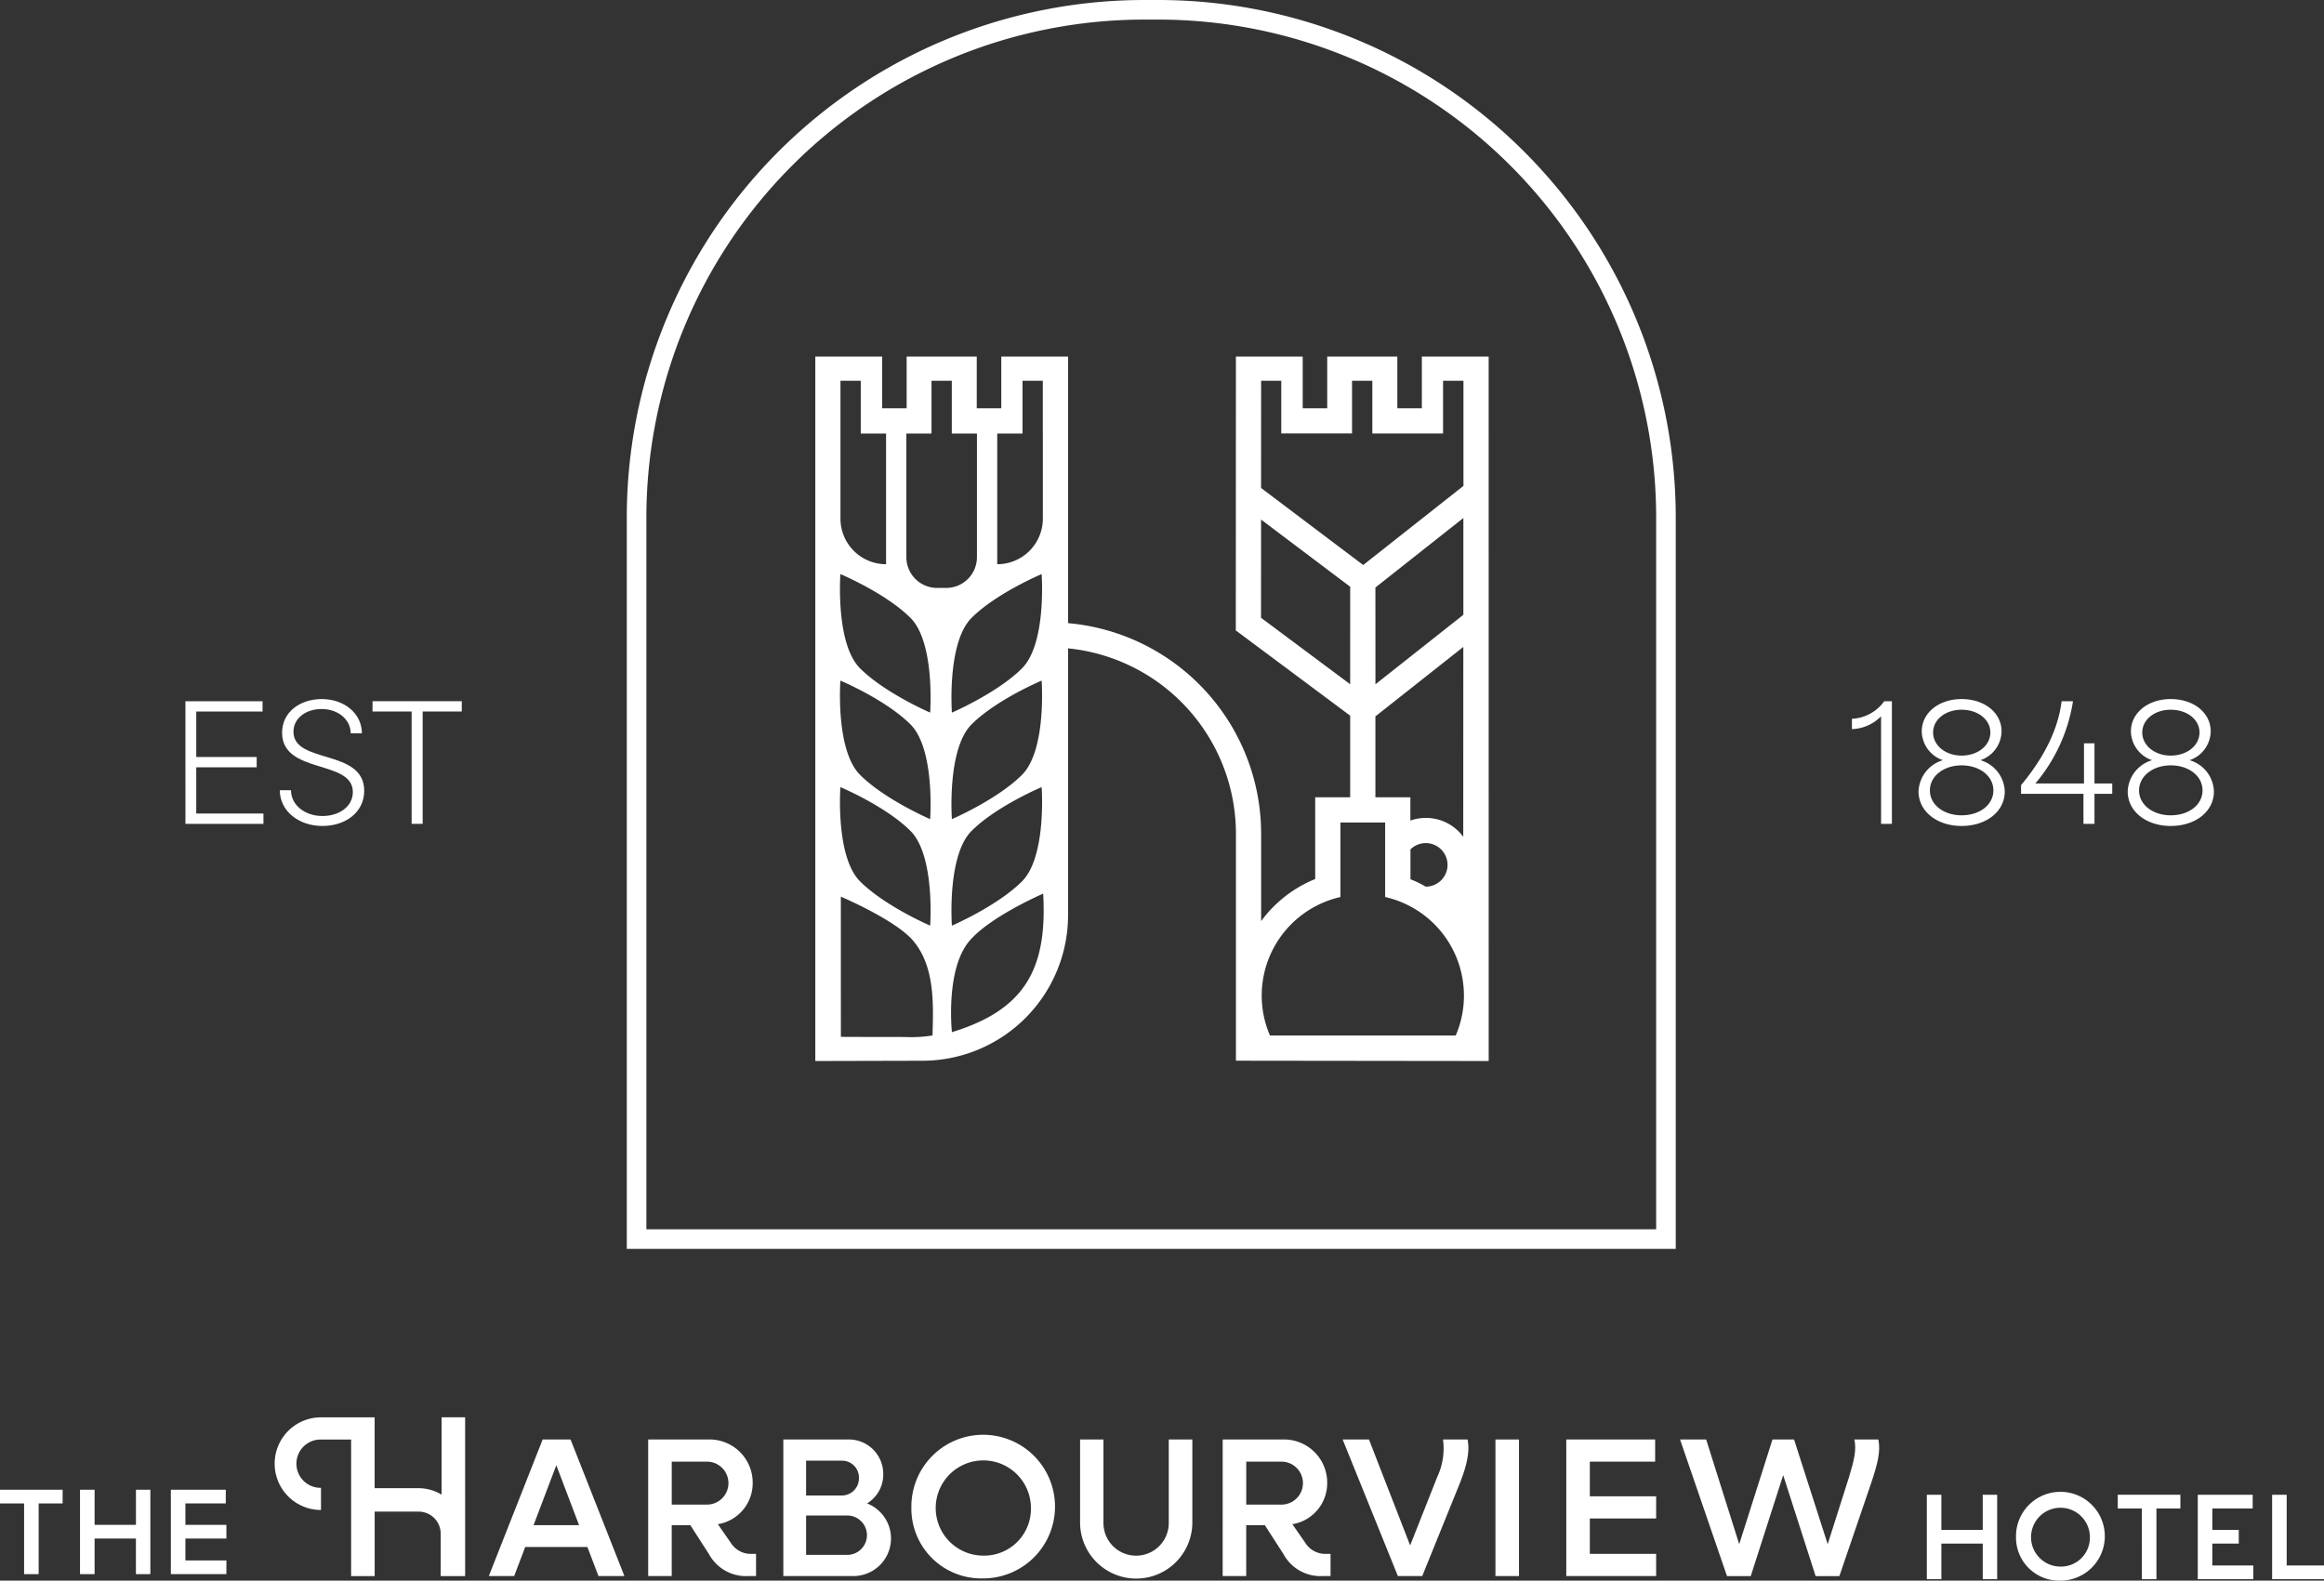
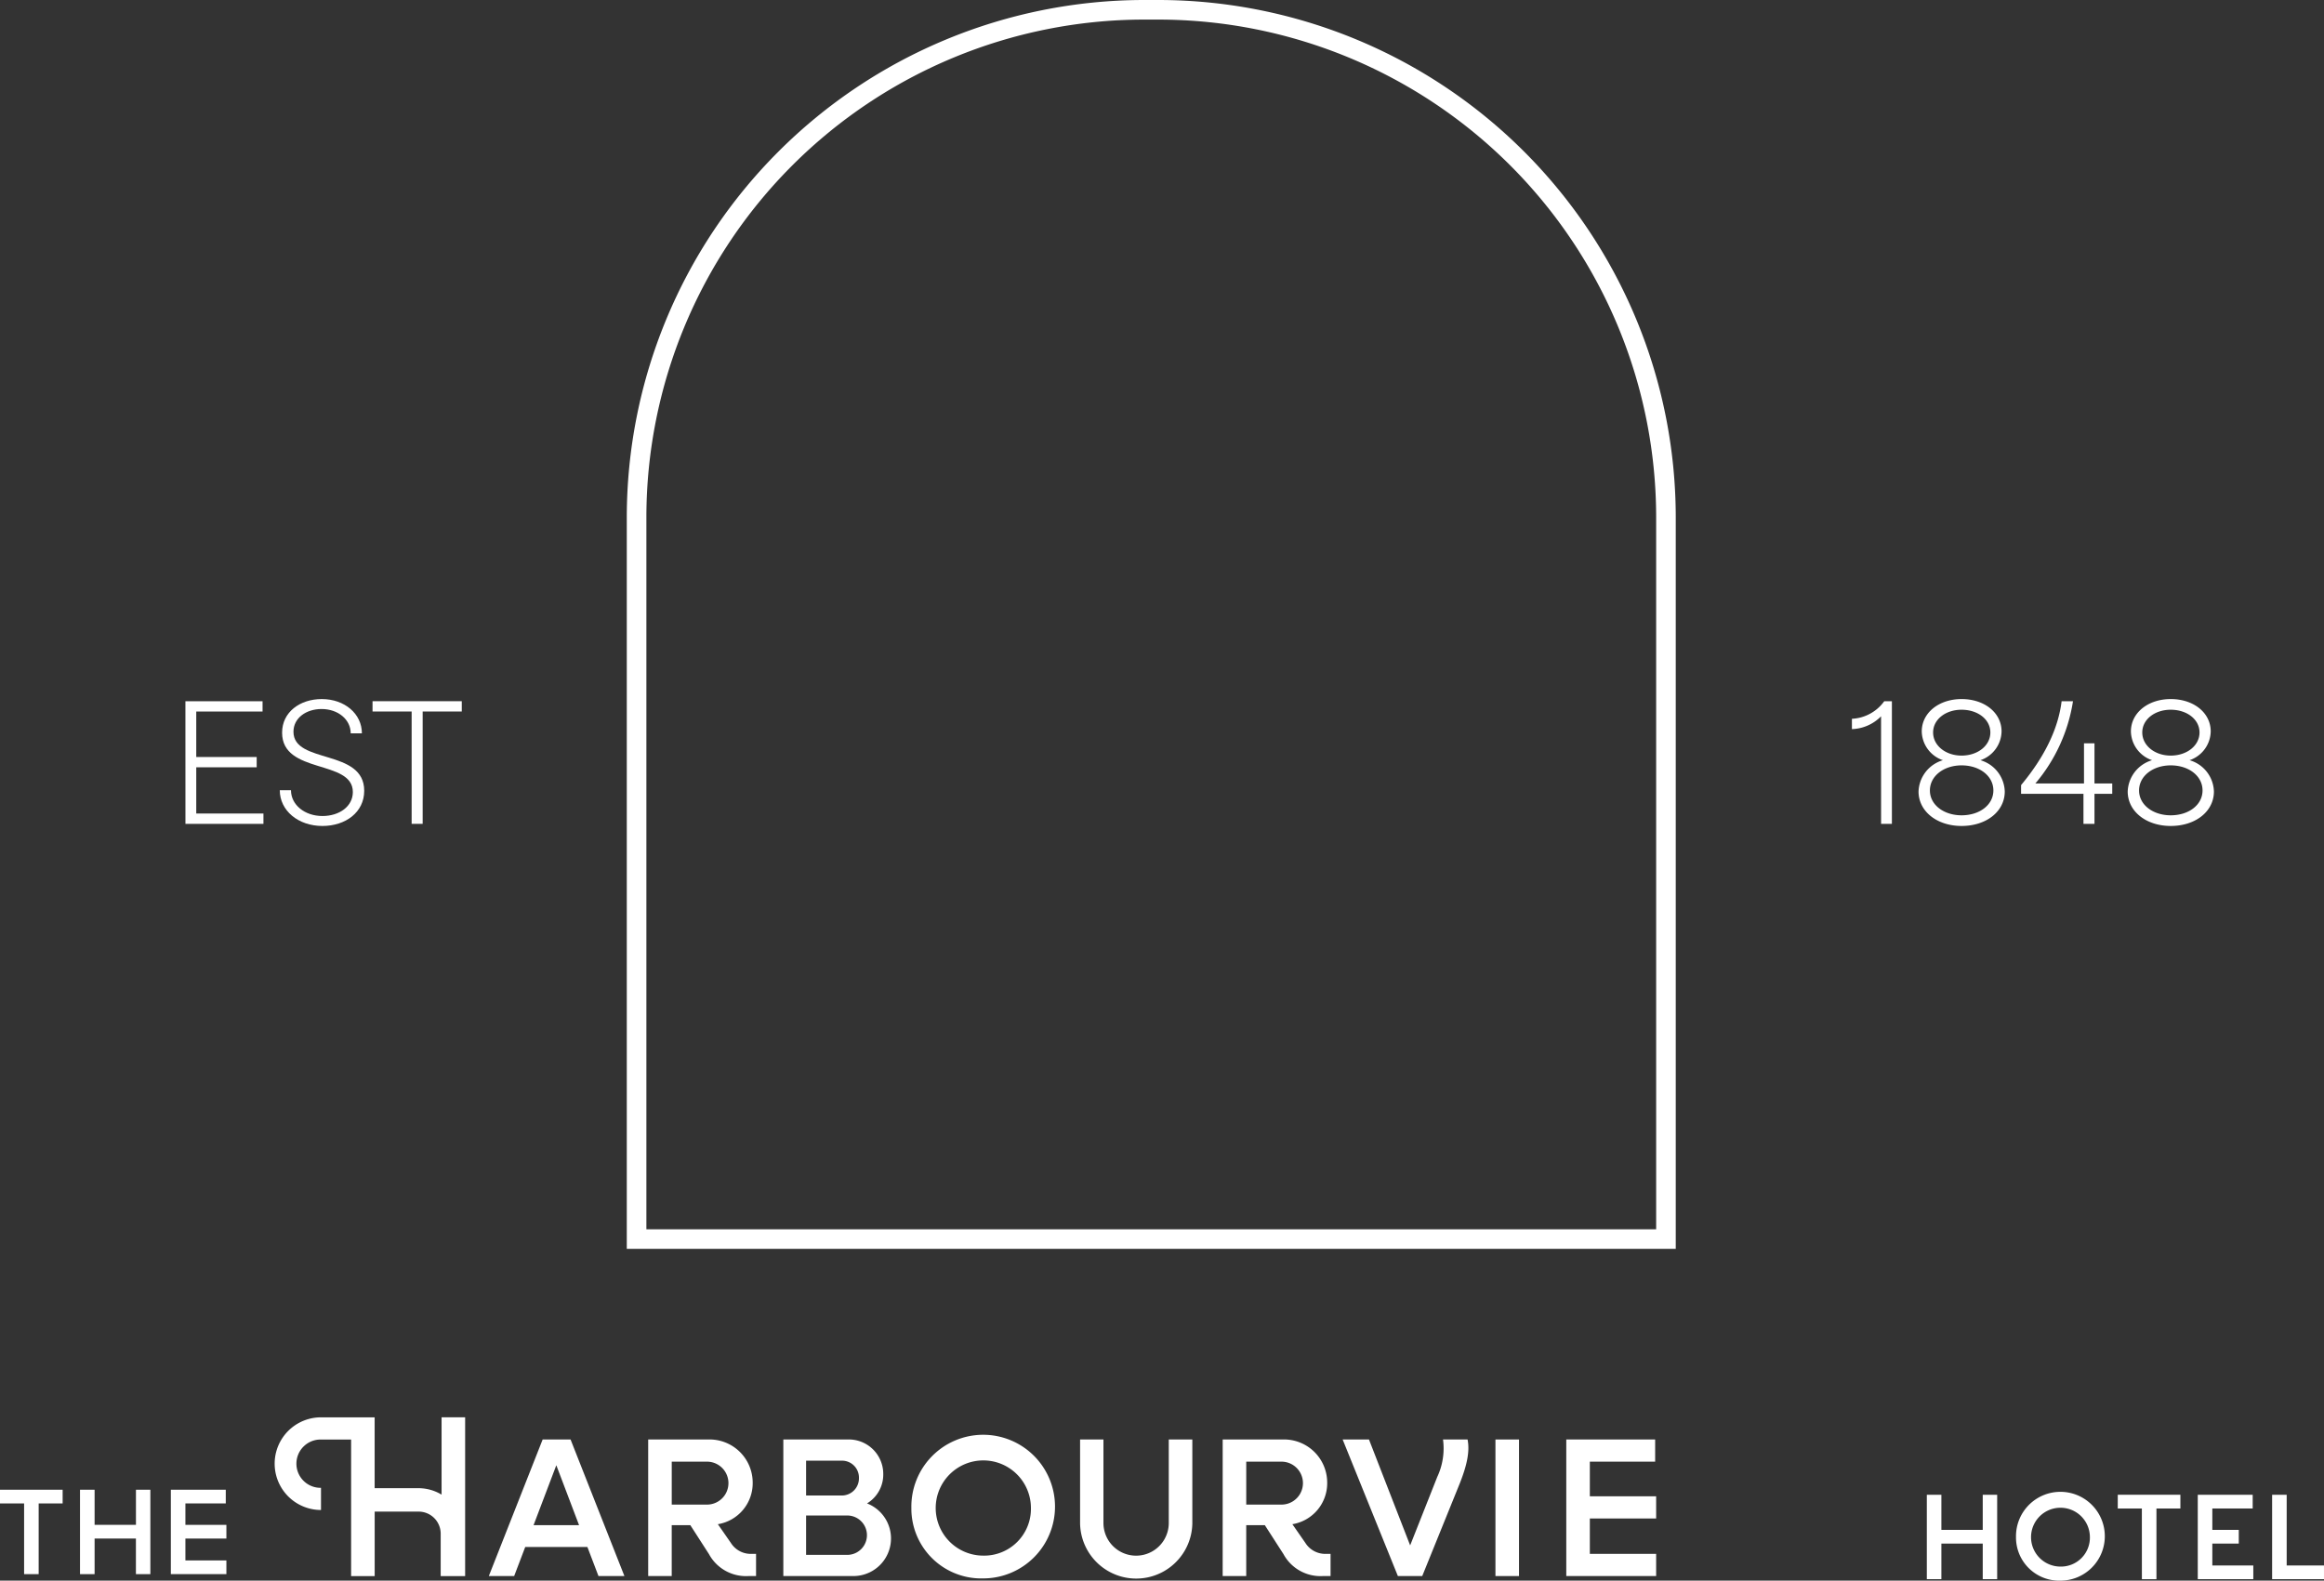
<svg xmlns="http://www.w3.org/2000/svg" id="Group_22" data-name="Group 22" width="300.925" height="204.703" viewBox="0 0 300.925 204.703">
  <rect x="0" y="0" width="300.925" height="204.703" fill="#333333" stroke="none" />
  <defs>
    <clipPath id="clip-path">
      <rect id="Rectangle_56" data-name="Rectangle 56" width="300.925" height="204.703" fill="none" />
    </clipPath>
  </defs>
  <g id="Group_21" data-name="Group 21" clip-path="url(#clip-path)">
-     <path id="Path_85" data-name="Path 85" d="M218.76,57.544h-8.651v6.7h-3.173v-6.7h-9.08v6.7h-3.174v-6.7h-8.649l-.014,35.471,14.81,11.04v10.566H196.3v10.588a16.267,16.267,0,0,0-7,5.451V119.328a27.4,27.4,0,0,0-25-27.255V57.545h-8.649v6.7h-3.175v-6.7h-9.078v6.7h-3.175v-6.7H131.57v91.234l13.883-.035A18.871,18.871,0,0,0,164.3,129.9V95.338a24.14,24.14,0,0,1,21.736,23.99v29.411l32.728.039Zm-67.283,75.745c2.644-3.189,9.6-6.186,9.6-6.186.549,9.72-2.347,15.047-11.818,17.938,0,0-.86-8.041,2.218-11.752m-16.6-5.794s7.109,3.006,9.4,5.749c2.746,3.295,2.6,8.035,2.467,12.224a17.207,17.207,0,0,1-3.573.2c-5.022,0-8.289-.018-8.289-.018ZM215.56,140.3a13.031,13.031,0,0,1-1.07,5.183H190.444a13.084,13.084,0,0,1,9.122-17.941v-9.655h5.792v9.652a13.091,13.091,0,0,1,10.2,12.762M161.028,60.683v6.834h.006V78.534a5.905,5.905,0,0,1-5.906,5.906V67.517H158.4V60.683Zm-2.694,51.036c-3.21,3.209-9.076,5.733-9.076,5.733s-.664-9.055,2.544-12.264,9.076-5.674,9.076-5.674.664,9-2.544,12.205m0,13.795c-3.21,3.209-9.076,5.733-9.076,5.733s-.664-9.055,2.544-12.264,9.076-5.674,9.076-5.674.664,9-2.544,12.205m0-27.589c-3.21,3.209-9.076,5.733-9.076,5.733s-.664-9.055,2.544-12.264,9.076-5.674,9.076-5.674.664,9-2.544,12.205m-9.089-37.241v6.834H152.5v16.01a3.986,3.986,0,0,1-3.986,3.985h-1.167a3.986,3.986,0,0,1-3.986-3.985V67.517h3.256V60.683ZM134.82,113.308s5.867,2.465,9.076,5.674,2.545,12.264,2.545,12.264-5.867-2.524-9.076-5.733-2.545-12.205-2.545-12.205m11.621,4.144s-5.867-2.524-9.076-5.733-2.545-12.205-2.545-12.205,5.867,2.465,9.076,5.674,2.545,12.264,2.545,12.264m0-13.795s-5.867-2.524-9.076-5.733-2.545-12.205-2.545-12.205,5.867,2.465,9.076,5.674,2.545,12.264,2.545,12.264m-5.707-36.14V84.44a5.905,5.905,0,0,1-5.906-5.906V60.683h2.628v6.834Zm63.361,19.941,11.391-9,0,12.532-11.386,9ZM191.906,60.683v6.824h9.162V60.685H203.7v6.823h9.156V60.683h2.641l0,13.612L202.517,84.543,189.292,74.57l.006-13.887Zm-2.621,30.694.006-12.719,11.538,8.7V99.982Zm14.81,12.771,11.384-8.995-.01,24.588a6,6,0,0,0-6.845-2.1v-3.017h-4.529Zm9.343,19.226a2.821,2.821,0,0,1-2.82,2.821l-.014,0a13.024,13.024,0,0,0-1.969-.952v-3.872a2.819,2.819,0,0,1,4.8,2" transform="translate(-26 -11.371)" fill="#fff" />
    <path id="Path_86" data-name="Path 86" d="M170.061,0h-2a67.032,67.032,0,0,0-66.913,67V161.74H236.974V67A67.032,67.032,0,0,0,170.061,0m64.376,159.2H103.686V67A64.493,64.493,0,0,1,168.062,2.536h2A64.494,64.494,0,0,1,234.437,67Z" transform="translate(-19.988)" fill="#fff" />
    <path id="Path_87" data-name="Path 87" d="M302.628,115.131a5.519,5.519,0,0,1-3.774,1.658v-1.336a5.477,5.477,0,0,0,4.188-2.276h.989v15.882h-1.4Z" transform="translate(-59.057 -22.365)" fill="#fff" />
    <path id="Path_88" data-name="Path 88" d="M309.607,124.8a4.386,4.386,0,0,1,3.154-4.052,4.022,4.022,0,0,1-2.739-3.728c0-2.417,2.232-4.19,5.156-4.19,2.968,0,5.178,1.773,5.178,4.19a4.023,4.023,0,0,1-2.739,3.728,4.356,4.356,0,0,1,3.153,4.052c0,2.576-2.371,4.464-5.593,4.464-3.176,0-5.571-1.888-5.571-4.464m9.69-.137c0-1.866-1.772-3.246-4.119-3.246-2.3,0-4.1,1.38-4.1,3.246s1.8,3.221,4.1,3.221c2.348,0,4.119-1.358,4.119-3.221m-.391-7.506c0-1.7-1.634-2.946-3.729-2.946-2.049,0-3.683,1.244-3.683,2.946s1.634,2.994,3.683,2.994c2.094,0,3.729-1.291,3.729-2.994" transform="translate(-61.182 -22.297)" fill="#fff" />
    <path id="Path_89" data-name="Path 89" d="M326.154,124.04q4.592-5.524,5.248-10.864h1.473A21.606,21.606,0,0,1,328,123.832H334.3v-5.2h1.358v5.2h2.3v1.335h-2.3v3.891h-1.427v-3.891h-8.079Z" transform="translate(-64.452 -22.365)" fill="#fff" />
    <path id="Path_90" data-name="Path 90" d="M343.36,124.8a4.386,4.386,0,0,1,3.154-4.052,4.022,4.022,0,0,1-2.739-3.728c0-2.417,2.232-4.19,5.156-4.19,2.968,0,5.178,1.773,5.178,4.19a4.023,4.023,0,0,1-2.739,3.728,4.356,4.356,0,0,1,3.153,4.052c0,2.576-2.371,4.464-5.593,4.464-3.176,0-5.571-1.888-5.571-4.464m9.69-.137c0-1.866-1.772-3.246-4.119-3.246-2.3,0-4.1,1.38-4.1,3.246s1.8,3.221,4.1,3.221c2.348,0,4.119-1.358,4.119-3.221m-.391-7.506c0-1.7-1.634-2.946-3.729-2.946-2.049,0-3.683,1.244-3.683,2.946s1.634,2.994,3.683,2.994c2.094,0,3.729-1.291,3.729-2.994" transform="translate(-67.852 -22.297)" fill="#fff" />
    <path id="Path_91" data-name="Path 91" d="M29.921,113.176h9.99v1.334H31.325V120.4H39.15v1.336H31.325v5.985h8.7v1.336h-10.1Z" transform="translate(-5.913 -22.365)" fill="#fff" />
    <path id="Path_92" data-name="Path 92" d="M45.15,124.638H46.6c0,1.887,1.773,3.338,4.075,3.338,2.186,0,3.935-1.243,3.935-3.106,0-4.259-9.161-2.257-9.161-7.688,0-2.671,2.325-4.351,5.134-4.351,2.968,0,5.2,1.91,5.2,4.441H54.333c0-1.795-1.634-3.153-3.775-3.153-1.979,0-3.636,1.151-3.636,2.946,0,4.213,9.161,2.165,9.161,7.643,0,2.787-2.418,4.557-5.408,4.557-3.153,0-5.524-2-5.524-4.627" transform="translate(-8.922 -22.297)" fill="#fff" />
    <path id="Path_93" data-name="Path 93" d="M65.182,114.509H60.118v-1.334H71.673v1.334H66.609v14.549H65.182Z" transform="translate(-11.88 -22.365)" fill="#fff" />
    <path id="Path_94" data-name="Path 94" d="M3.121,242.219H0v-1.775H8.111v1.775H5.006v9.157H3.121Z" transform="translate(0 -47.515)" fill="#fff" />
    <path id="Path_95" data-name="Path 95" d="M12.911,240.444H14.8v4.547h5.355v-4.547H22.02v10.932H20.151v-4.611H14.8v4.611H12.911Z" transform="translate(-2.551 -47.515)" fill="#fff" />
    <path id="Path_96" data-name="Path 96" d="M27.57,240.444h7.113v1.775H29.455v2.772h5.308v1.774H29.455V249.6h5.308v1.775H27.57Z" transform="translate(-5.448 -47.515)" fill="#fff" />
    <path id="Path_97" data-name="Path 97" d="M85.855,232.335h3.614l6.973,17.686H93.083l-1.435-3.767H83.6l-1.435,3.767H78.884Zm4.716,11.1-2.947-7.766-2.948,7.766Z" transform="translate(-15.589 -45.912)" fill="#fff" />
    <path id="Path_98" data-name="Path 98" d="M104.6,232.336h7.74a5.59,5.59,0,0,1,5.792,5.613,5.377,5.377,0,0,1-4.51,5.357l1.691,2.434a3.036,3.036,0,0,0,2.589,1.41h.665v2.871h-.973a5.454,5.454,0,0,1-5.126-2.844l-2.41-3.743h-2.41v6.588H104.6Zm3.05,2.871v5.561h4.614a2.781,2.781,0,0,0,0-5.561Z" transform="translate(-20.669 -45.913)" fill="#fff" />
    <path id="Path_99" data-name="Path 99" d="M126.41,232.336h8.3a4.459,4.459,0,0,1,4.639,4.46,4.366,4.366,0,0,1-2.1,3.819,4.869,4.869,0,0,1-1.82,9.406H126.41Zm2.947,2.743v4.512h4.614a2.221,2.221,0,0,0,2.23-2.256,2.19,2.19,0,0,0-2.23-2.256Zm0,7.1v5.1h5.33a2.55,2.55,0,0,0,0-5.1Z" transform="translate(-24.98 -45.913)" fill="#fff" />
    <path id="Path_100" data-name="Path 100" d="M147.074,241.1a9.3,9.3,0,1,1,9.3,9.15,9.047,9.047,0,0,1-9.3-9.15m15.481,0a6.165,6.165,0,1,0-6.177,6.2,6.06,6.06,0,0,0,6.177-6.2" transform="translate(-29.064 -45.837)" fill="#fff" />
    <path id="Path_101" data-name="Path 101" d="M174.3,243.2V232.336h3.025v10.817a4.229,4.229,0,0,0,8.458,0V232.336h3.051V243.2a7.268,7.268,0,0,1-14.534,0" transform="translate(-34.444 -45.913)" fill="#fff" />
    <path id="Path_102" data-name="Path 102" d="M197.312,232.336h7.74a5.59,5.59,0,0,1,5.792,5.613,5.377,5.377,0,0,1-4.51,5.357l1.691,2.434a3.036,3.036,0,0,0,2.589,1.41h.665v2.871h-.973a5.454,5.454,0,0,1-5.126-2.844l-2.41-3.743h-2.41v6.588h-3.05Zm3.05,2.871v5.561h4.614a2.781,2.781,0,0,0,0-5.561Z" transform="translate(-38.991 -45.913)" fill="#fff" />
    <path id="Path_103" data-name="Path 103" d="M216.671,232.336h3.409l5.332,13.714,3.51-8.869a8.692,8.692,0,0,0,.745-4.845h3.179c.307,1.538-.078,3.332-1,5.665l-4.87,12.021h-3.153Z" transform="translate(-42.817 -45.913)" fill="#fff" />
    <rect id="Rectangle_55" data-name="Rectangle 55" width="3.05" height="17.686" transform="translate(193.639 186.423)" fill="#fff" />
    <path id="Path_104" data-name="Path 104" d="M252.759,232.336h11.508v2.871h-8.458v4.486h8.586v2.87h-8.586v4.587h8.586v2.872H252.759Z" transform="translate(-49.948 -45.913)" fill="#fff" />
    <path id="Path_105" data-name="Path 105" d="M310.943,241.259h1.885v4.546h5.354v-4.546h1.869v10.93h-1.869v-4.61h-5.354v4.61h-1.885Z" transform="translate(-61.446 -47.676)" fill="#fff" />
    <path id="Path_106" data-name="Path 106" d="M325.333,246.678a5.751,5.751,0,1,1,5.75,5.654,5.591,5.591,0,0,1-5.75-5.654m9.568,0a3.81,3.81,0,1,0-3.818,3.833,3.745,3.745,0,0,0,3.818-3.833" transform="translate(-64.29 -47.629)" fill="#fff" />
    <path id="Path_107" data-name="Path 107" d="M344.875,243.033h-3.12v-1.775h8.11v1.775h-3.1v9.156h-1.885Z" transform="translate(-67.535 -47.676)" fill="#fff" />
    <path id="Path_108" data-name="Path 108" d="M354.665,241.259h7.112v1.775H356.55v2.771h3.426v1.774H356.55v2.836h5.307v1.774h-7.192Z" transform="translate(-70.086 -47.676)" fill="#fff" />
    <path id="Path_109" data-name="Path 109" d="M366.666,241.259h1.885v9.156h4.831v1.774h-6.716Z" transform="translate(-72.458 -47.676)" fill="#fff" />
    <path id="Path_110" data-name="Path 110" d="M65.9,228.757v10.011a5.823,5.823,0,0,0-2.971-.834H57.233v-9.176H50.287a6,6,0,1,0,0,12v-2.87a3.128,3.128,0,1,1,0-6.255h3.9v17.686h3.05v-8.352h5.693a2.858,2.858,0,0,1,2.855,2.855v5.5h3.166V228.757Z" transform="translate(-8.722 -45.205)" fill="#fff" />
-     <path id="Path_111" data-name="Path 111" d="M271.119,232.336H274.5l4.281,13.559,4.306-13.559h2.794l4.356,13.559,2.769-8.714c.64-2.127.974-3.434.692-4.845h3.1c.308,1.538-.076,3.1-.948,5.691l-4.1,12h-3.076l-4.2-13.073-4.2,13.073h-3.076Z" transform="translate(-53.577 -45.913)" fill="#fff" />
  </g>
</svg>